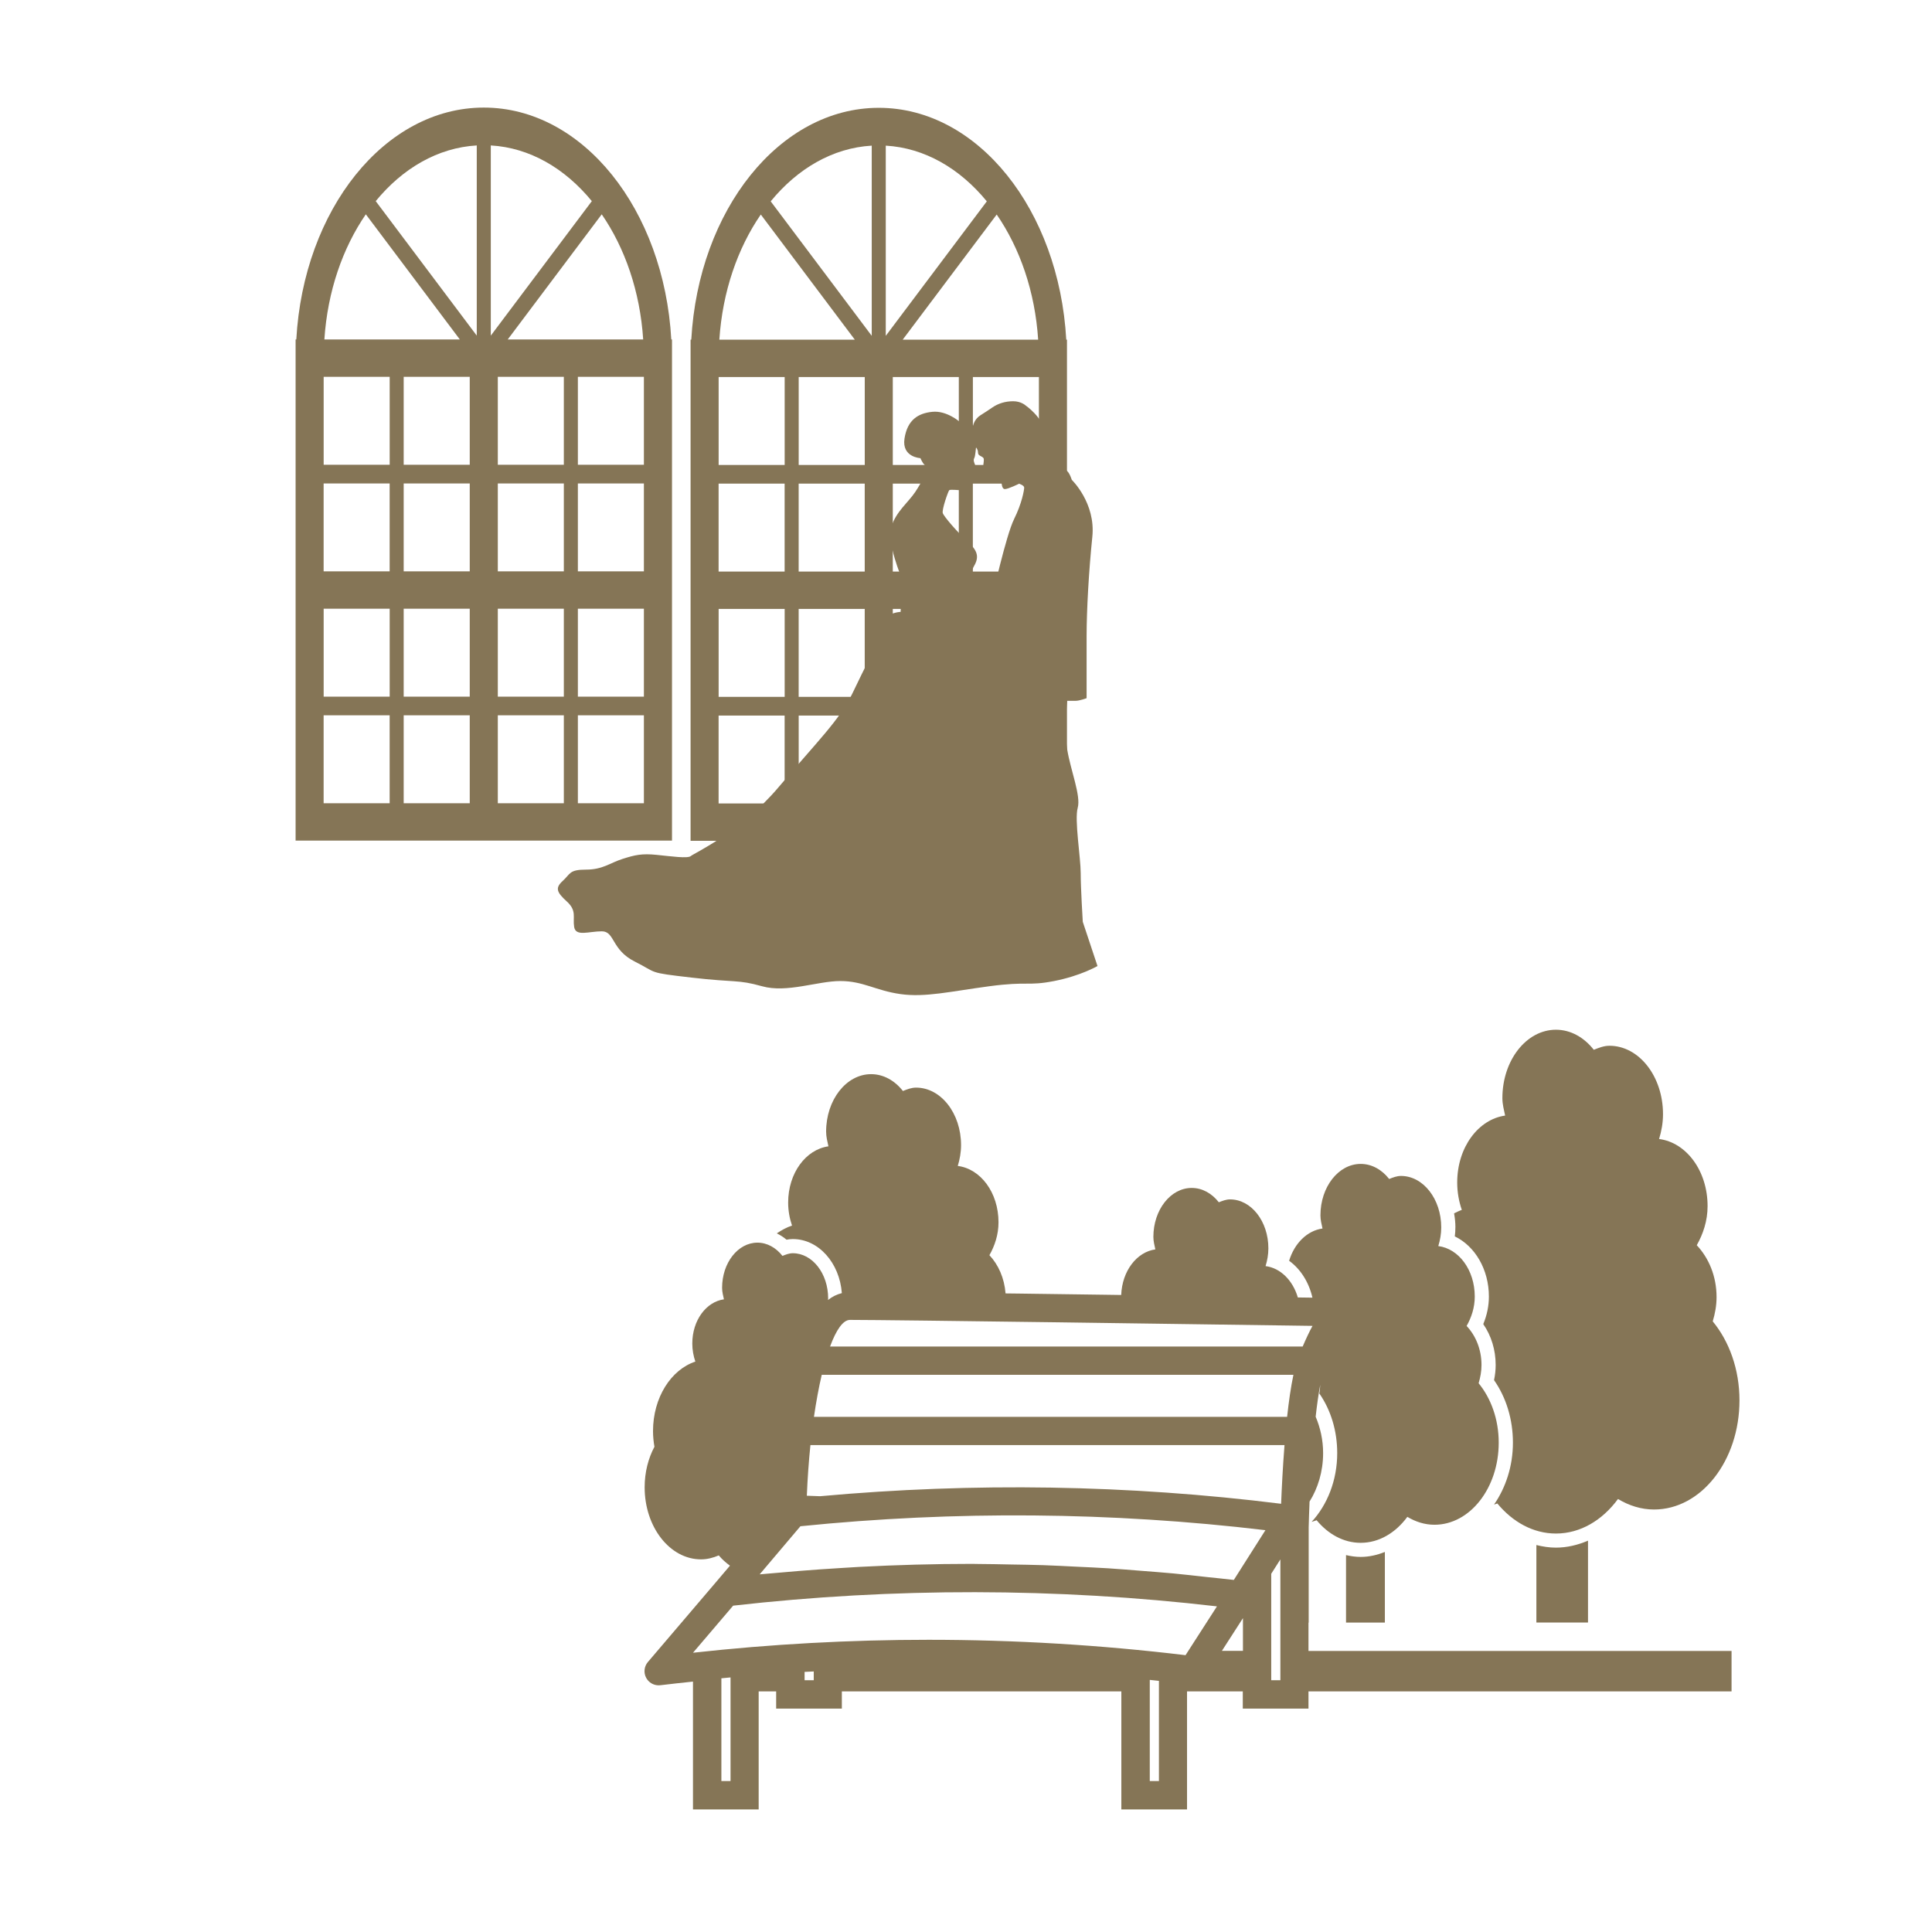
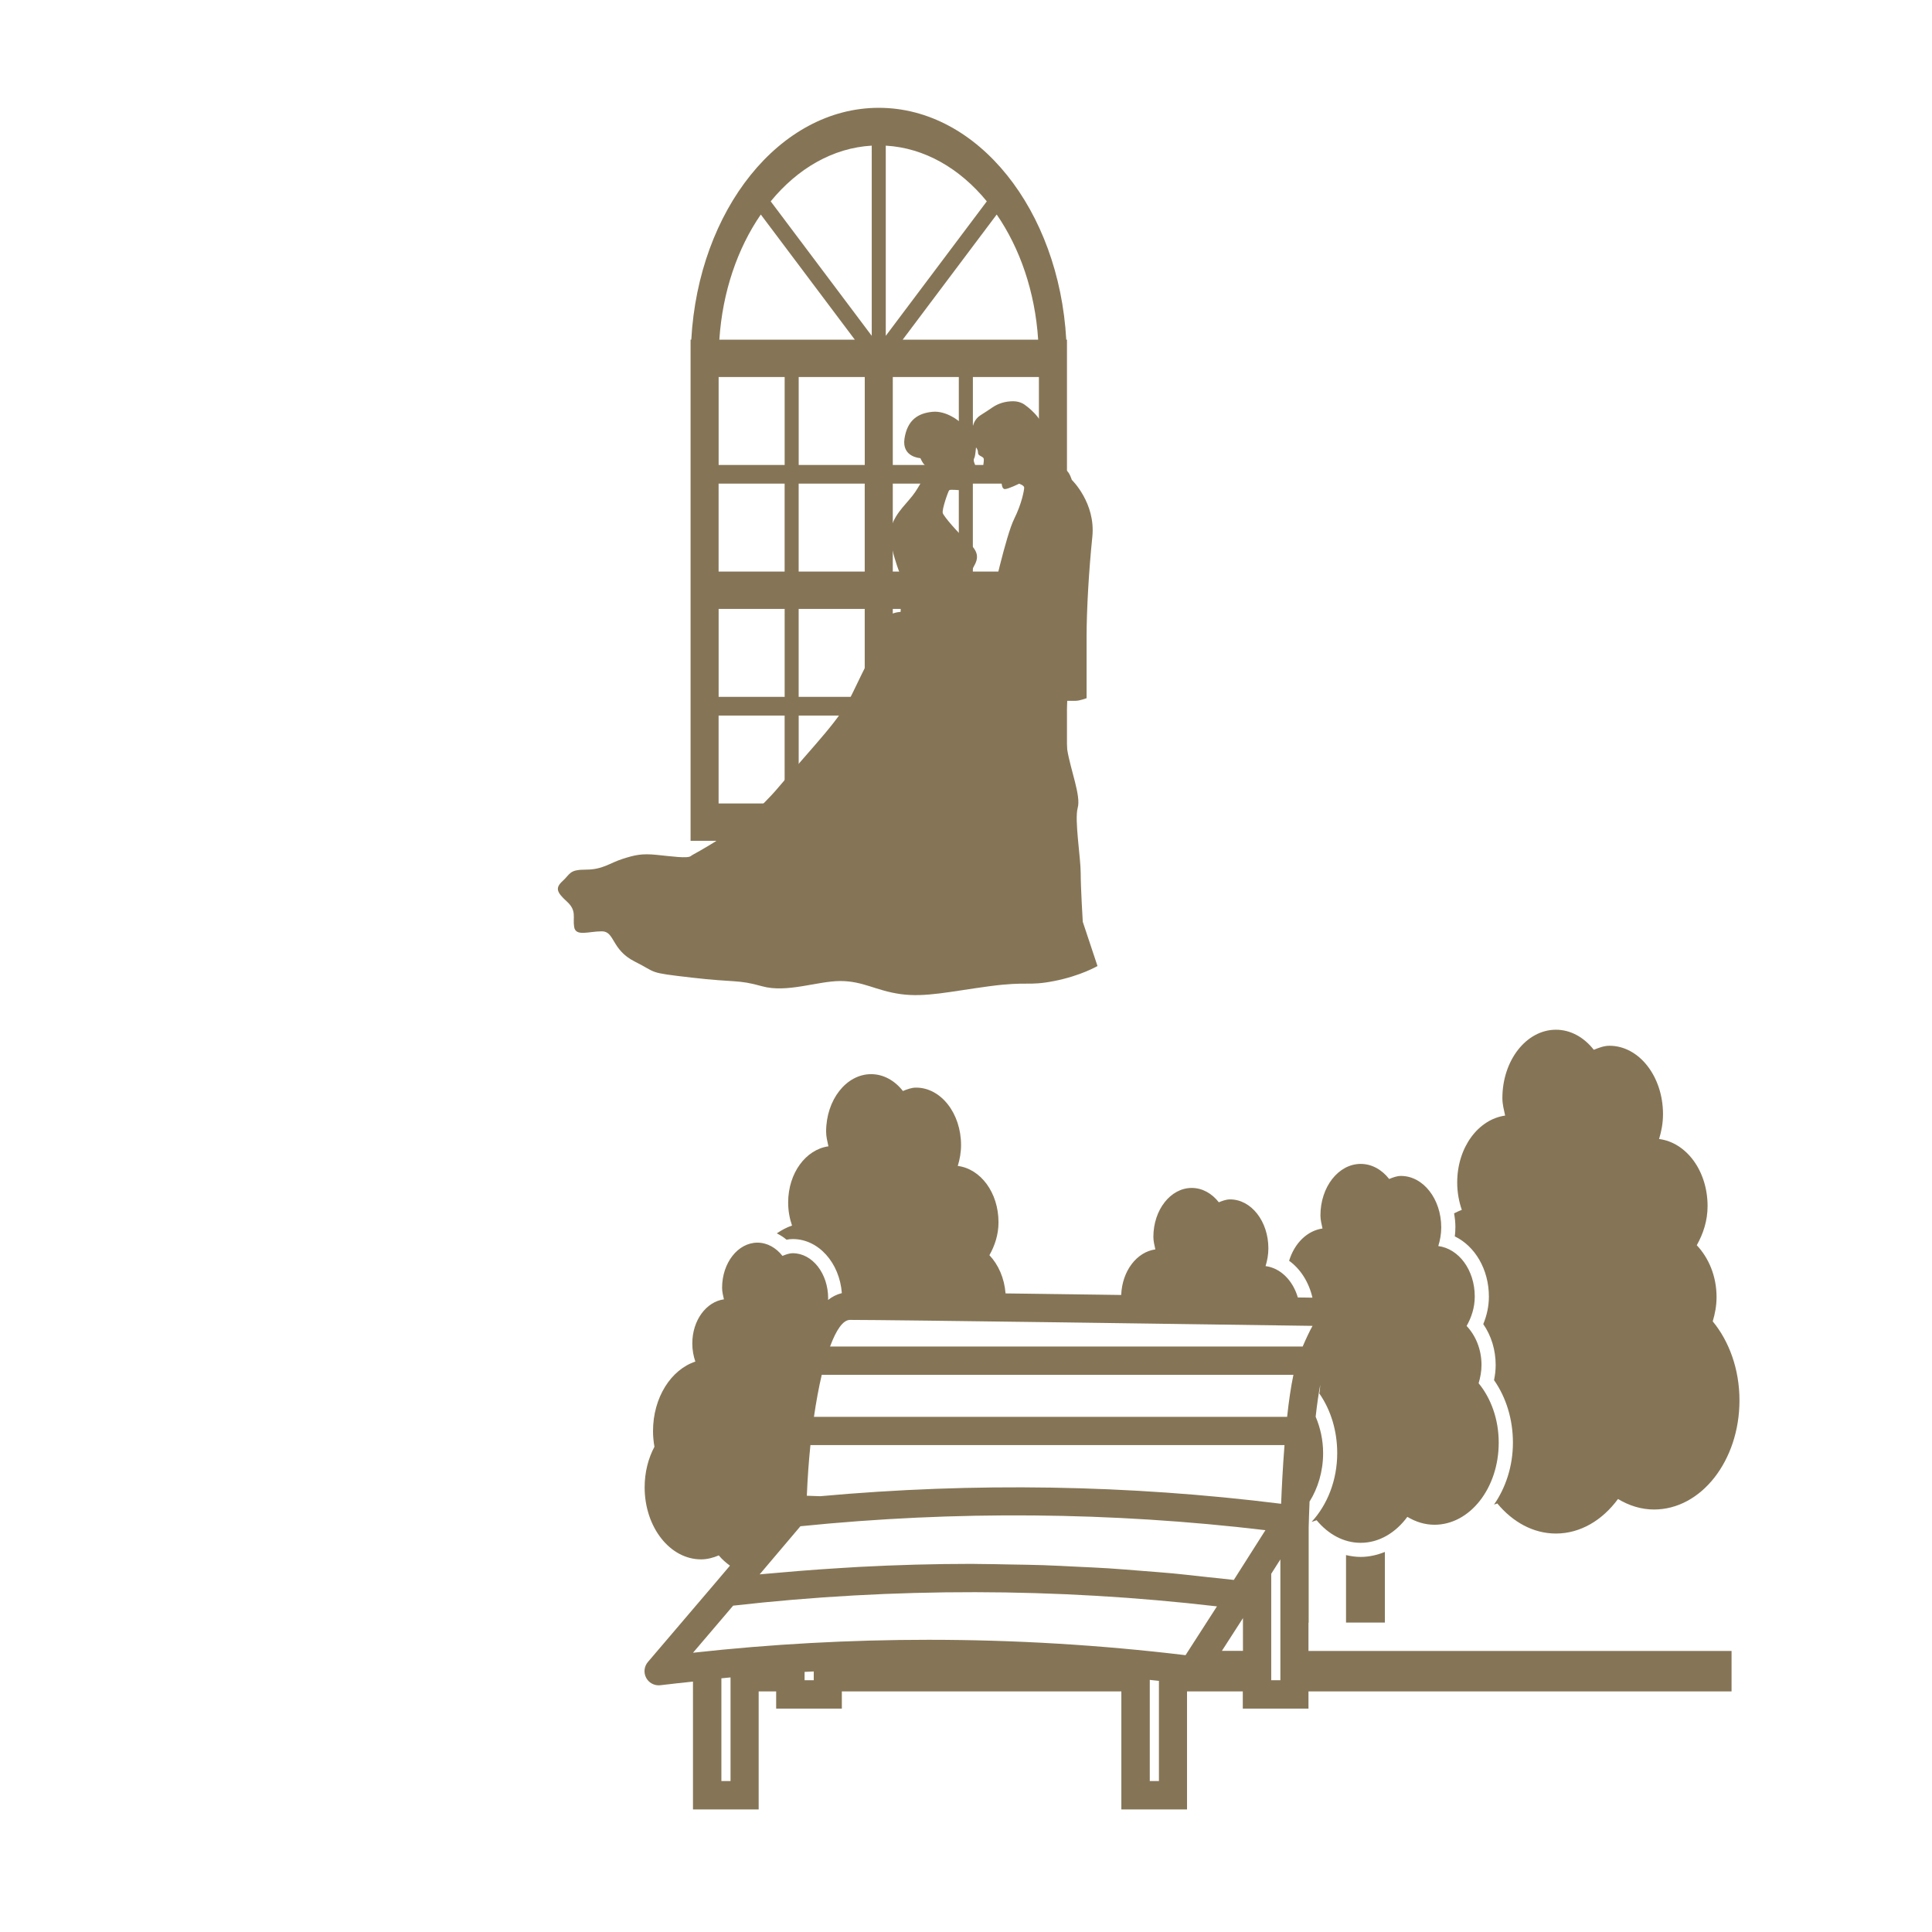
<svg xmlns="http://www.w3.org/2000/svg" id="_レイヤー_2" data-name="レイヤー 2" viewBox="0 0 57 57">
  <g id="_レイヤー_1-2" data-name="レイヤー 1">
    <g>
      <g>
-         <path id="_69" data-name="69" d="M14.273,3.174c-2.927.001-5.319,3.017-5.531,6.841h-.021v14.785h11.105v-14.785h-.021c-.213-3.825-2.604-6.841-5.531-6.841ZM17.049,16.857v-2.594h1.948v2.594h-1.948ZM11.91,11.118h1.949v2.594h-1.949v-2.594ZM11.497,13.712h-1.948v-2.594h1.948v2.594ZM14.687,14.263h1.948v2.594h-1.948v-2.594ZM14.066,9.902l-2.981-3.968c.794-.968,1.832-1.577,2.981-1.643v5.611ZM13.859,14.263v2.594h-1.949v-2.594h1.949ZM13.859,17.959v2.594h-1.949v-2.594h1.949ZM14.687,17.959h1.948v2.594h-1.948v-2.594ZM18.997,13.712h-1.948v-2.594h1.948v2.594ZM16.635,13.712h-1.948v-2.594h1.948v2.594ZM14.48,9.902v-5.611c1.149.066,2.187.675,2.981,1.643l-2.981,3.968ZM10.793,6.323l2.774,3.693h-3.997c.093-1.421.54-2.7,1.223-3.693ZM9.548,14.263h1.948v2.594h-1.948v-2.594ZM11.497,17.959v2.594h-1.948v-2.594h1.948ZM9.548,21.104h1.948v2.594h-1.948v-2.594ZM11.91,23.698v-2.594h1.949v2.594h-1.949ZM14.687,21.104h1.948v2.594h-1.948v-2.594ZM18.997,23.698h-1.948v-2.594h1.948v2.594ZM18.997,20.553h-1.948v-2.594h1.948v2.594ZM14.979,10.016l2.774-3.693c.683.993,1.131,2.272,1.223,3.693h-3.997Z" style="fill: #857556; stroke-width: 0px;" />
-         <path id="_69-2" data-name="69" d="M25.926,3.181c-2.927.001-5.319,3.017-5.531,6.841h-.021v14.785h11.105v-14.785h-.021c-.213-3.825-2.604-6.841-5.531-6.841ZM28.702,16.863v-2.594h1.948v2.594h-1.948ZM23.564,11.124h1.949v2.594h-1.949v-2.594ZM23.15,13.718h-1.948v-2.594h1.948v2.594ZM26.34,14.269h1.948v2.594h-1.948v-2.594ZM25.719,9.908l-2.981-3.968c.794-.968,1.832-1.577,2.981-1.643v5.611ZM25.512,14.269v2.594h-1.949v-2.594h1.949ZM25.512,17.965v2.594h-1.949v-2.594h1.949ZM26.34,17.965h1.948v2.594h-1.948v-2.594ZM30.651,13.718h-1.948v-2.594h1.948v2.594ZM28.288,13.718h-1.948v-2.594h1.948v2.594ZM26.133,9.908v-5.611c1.149.066,2.187.675,2.981,1.643l-2.981,3.968ZM22.446,6.329l2.774,3.693h-3.997c.093-1.421.54-2.7,1.223-3.693ZM21.201,14.269h1.948v2.594h-1.948v-2.594ZM23.15,17.965v2.594h-1.948v-2.594h1.948ZM21.201,21.111h1.948v2.594h-1.948v-2.594ZM23.564,23.705v-2.594h1.949v2.594h-1.949ZM26.34,21.111h1.948v2.594h-1.948v-2.594ZM30.651,23.705h-1.948v-2.594h1.948v2.594ZM30.651,20.56h-1.948v-2.594h1.948v2.594ZM26.632,10.022l2.774-3.693c.683.993,1.131,2.272,1.223,3.693h-3.997Z" style="fill: #857556; stroke-width: 0px;" />
+         <path id="_69-2" data-name="69" d="M25.926,3.181c-2.927.001-5.319,3.017-5.531,6.841h-.021v14.785h11.105v-14.785h-.021c-.213-3.825-2.604-6.841-5.531-6.841ZM28.702,16.863v-2.594h1.948v2.594h-1.948ZM23.564,11.124h1.949v2.594h-1.949v-2.594ZM23.15,13.718h-1.948v-2.594h1.948v2.594ZM26.34,14.269h1.948v2.594h-1.948v-2.594ZM25.719,9.908l-2.981-3.968c.794-.968,1.832-1.577,2.981-1.643v5.611ZM25.512,14.269v2.594h-1.949v-2.594h1.949ZM25.512,17.965v2.594h-1.949v-2.594h1.949ZM26.34,17.965h1.948v2.594h-1.948v-2.594ZM30.651,13.718h-1.948v-2.594h1.948v2.594ZM28.288,13.718h-1.948v-2.594h1.948ZM26.133,9.908v-5.611c1.149.066,2.187.675,2.981,1.643l-2.981,3.968ZM22.446,6.329l2.774,3.693h-3.997c.093-1.421.54-2.7,1.223-3.693ZM21.201,14.269h1.948v2.594h-1.948v-2.594ZM23.15,17.965v2.594h-1.948v-2.594h1.948ZM21.201,21.111h1.948v2.594h-1.948v-2.594ZM23.564,23.705v-2.594h1.949v2.594h-1.949ZM26.34,21.111h1.948v2.594h-1.948v-2.594ZM30.651,23.705h-1.948v-2.594h1.948v2.594ZM30.651,20.56h-1.948v-2.594h1.948v2.594ZM26.632,10.022l2.774-3.693c.683.993,1.131,2.272,1.223,3.693h-3.997Z" style="fill: #857556; stroke-width: 0px;" />
        <path d="M31.946,27.206s-.062-.991-.062-1.447c0-.456-.188-1.573-.088-1.926.1-.353-.213-1.117-.31-1.721-.097-.604,0-1.436,0-1.436h.253c.113,0,.319-.077.319-.077v-1.821c0-.778.066-1.94.169-2.94.103-1-.606-1.681-.606-1.681,0,0-.057-.188-.138-.262-.081-.074-.14-.057-.14-.057l-.188-.239-.115.006-.2-.297s0-.188-.038-.592c-.037-.405-.549-.758-.549-.758,0,0-.131-.12-.361-.12s-.441.064-.615.184q-.174.119-.352.231c-.178.111-.216.303-.216.303,0,0-.103-.094-.207-.12-.103-.026-.188.009-.188.009,0,0-.384-.338-.807-.295-.422.042-.737.239-.822.79-.084.551.469.577.469.577,0,0,.061.141.12.195.06.054.082.154.048.228,0,0-.119.274-.32.575-.2.302-.567.578-.707,1.031-.141.453.307,1.51.307,1.51l-.031.997s-.138,0-.326.085c-.188.085-.559.51-.559.51l.207.308s-.367.71-.742,1.496c-.375.786-1.051,1.436-2.178,2.769-1.125,1.334-2.501,1.953-2.59,2.034-.089.081-.582.009-1.013-.034-.431-.043-.629,0-1.004.12-.375.119-.582.316-1.079.316-.498,0-.455.124-.685.333-.23.209-.179.334.121.607.301.274.17.462.216.752.047.291.432.128.816.128.386,0,.279.545.97.891.69.346.352.321,1.675.474,1.323.154,1.351.051,2.084.256.732.205,1.632-.154,2.309-.154.675,0,1.041.282,1.773.385.732.103,1.465-.077,2.619-.231,1.155-.154,1.126,0,1.915-.154.788-.154,1.279-.443,1.279-.443l-.432-1.299ZM29.918,15.317c-.235.47-.648,2.324-.648,2.324,0,0-.042.039-.132.12-.089.081-.503.026-.503.026,0,0-.025,0-.025-.205,0-.205-.037-.598.131-.889.169-.291.072-.476-.207-.729-.278-.254-.688-.724-.719-.826-.032-.103.16-.646.19-.675.031-.029.256,0,.369,0,.113,0,.121-.137.129-.202.007-.065.032-.042.063-.07.032-.029.008-.057.008-.057,0,0,.026.015.054-.01.027-.025-.019-.109.006-.131.024-.022.131,0,.176-.041.044-.041-.045-.237-.068-.307-.024-.071-.014-.099.009-.145.022-.045.045-.298.045-.298,0,0,.058.053.058.152,0,.1.119.097.163.163.044.066-.088.45.041.45.128,0,.131-.063.168-.063.038,0,.055.02.055.073,0,.052.042.077.07.077s.028-.006.028-.006c0,0-.021.074.045.101.065.027.074-.014.113.066.026.052.014.214.112.214s.418-.158.418-.158c0,0,.15.047.15.115s-.065.462-.3.932Z" style="fill: #857556; stroke-width: 0px;" />
      </g>
      <g>
-         <path d="M45.328,45.583v2.287h1.523v-2.416c-.303.13-.622.206-.948.206-.196,0-.387-.03-.575-.077Z" style="fill: #857556; stroke-width: 0px;" />
        <path d="M42.938,36.212c0,.089-.005.177-.017.266.596.285,1.006.975,1.006,1.774,0,.275-.056.548-.166.813.237.344.366.763.366,1.207,0,.145-.016.293-.048.446.36.515.557,1.161.557,1.844,0,.699-.215,1.332-.557,1.827.032-.012.065-.019.097-.032.452.546,1.058.887,1.729.887.724,0,1.372-.395,1.831-1.019.324.194.682.31,1.063.31,1.392,0,2.521-1.442,2.521-3.22,0-.919-.305-1.744-.789-2.331.067-.224.113-.461.113-.715,0-.624-.235-1.161-.584-1.531.186-.331.319-.716.319-1.154,0-1.047-.632-1.879-1.431-1.98.07-.228.116-.473.116-.733,0-1.114-.707-2.018-1.58-2.018-.164,0-.314.06-.462.119-.286-.365-.681-.592-1.117-.592-.872,0-1.58.903-1.58,2.018,0,.183.046.347.081.515-.791.111-1.414.936-1.414,1.975,0,.288.051.56.136.808-.079.026-.152.066-.228.101.024.134.039.271.039.413Z" style="fill: #857556; stroke-width: 0px;" />
        <path d="M39.712,45.88v1.991h1.146v-2.084c-.229.092-.468.147-.713.147-.147,0-.291-.021-.433-.054Z" style="fill: #857556; stroke-width: 0px;" />
        <path d="M38.61,47.871v-2.807c.005-.197.013-.461.026-.763.246-.394.4-.887.4-1.43,0-.391-.084-.752-.22-1.074.039-.349.084-.671.135-.941-.007.085-.009.168-.027.255.342.492.528,1.108.528,1.76,0,.81-.296,1.53-.755,2.029.049-.017.1-.029.147-.049.34.411.796.667,1.3.667.544,0,1.032-.297,1.377-.766.244.146.513.233.8.233,1.047,0,1.896-1.084,1.896-2.422,0-.691-.23-1.311-.593-1.753.05-.168.085-.347.085-.538,0-.47-.177-.873-.439-1.152.14-.249.24-.538.24-.868,0-.787-.475-1.413-1.076-1.489.053-.172.087-.356.087-.551,0-.838-.532-1.518-1.188-1.518-.123,0-.236.045-.348.09-.215-.275-.512-.445-.84-.445-.656,0-1.188.679-1.188,1.518,0,.137.034.261.061.388-.451.063-.828.435-.985.952.336.242.583.631.688,1.088-.133-.002-.276-.004-.431-.006-.148-.505-.514-.87-.952-.925.05-.163.083-.338.083-.524,0-.798-.506-1.444-1.131-1.444-.117,0-.224.043-.331.085-.205-.262-.487-.423-.8-.423-.624,0-1.131.647-1.131,1.444,0,.131.033.248.058.369-.548.077-.98.635-1.007,1.345-.139-.002-.278-.004-.417-.006-.868-.012-1.741-.024-2.574-.035-.142-.002-.282-.004-.421-.005-.036-.455-.213-.849-.476-1.128.156-.278.268-.601.268-.97,0-.88-.531-1.579-1.202-1.663.059-.192.097-.397.097-.616,0-.936-.594-1.695-1.327-1.695-.138,0-.263.05-.388.1-.24-.307-.572-.497-.939-.497-.733,0-1.327.759-1.327,1.696,0,.154.038.291.068.433-.664.093-1.188.786-1.188,1.659,0,.242.043.47.114.679-.159.052-.307.135-.449.23.101.051.198.11.287.187.057-.012.119-.019.185-.019.761,0,1.38.703,1.447,1.595-.147.037-.283.103-.408.203.001-.016.004-.032.004-.048,0-.736-.467-1.332-1.043-1.332-.108,0-.207.04-.305.079-.189-.241-.45-.391-.738-.391-.576,0-1.043.597-1.043,1.332,0,.121.03.229.054.34-.522.073-.933.618-.933,1.304,0,.19.034.37.09.533-.717.237-1.249,1.061-1.249,2.051,0,.159.016.313.042.462-.182.341-.289.752-.289,1.196,0,1.174.745,2.126,1.664,2.126.184,0,.357-.047.523-.117.099.119.212.217.33.303-.09.106-.18.213-.271.319-.056.066-.112.132-.168.198-.661.778-1.322,1.553-1.982,2.325-.112.131-.132.318-.05.469.074.136.215.219.367.219.018,0,.035-.001.053-.003.319-.041.64-.071.96-.107v3.772h1.938v-3.482h.516v.507h1.938v-.507h8.246v3.482h1.938v-3.482h1.645v.507h1.938v-.507h12.482v-1.194h-12.482v-.834ZM21.553,49.882v2.664h-.27v-3.031c.09-.009.18-.018.27-.026v.393ZM24.008,49.572h-.27v-.246c.09-.005.18-.008.27-.013v.259ZM34.192,52.546h-.27v-2.984c.09.009.18.019.27.029v2.955ZM34.977,48.833c-2.519-.303-5.051-.454-7.583-.454-2.321,0-4.642.127-6.948.382.394-.462.789-.925,1.184-1.389,4.74-.537,9.538-.53,14.274.021-.309.482-.618.962-.927,1.44ZM36.671,47.871v.834h-.621c.179-.278.358-.555.537-.834.028-.044.056-.087.084-.131v.131ZM36.403,46.613c-.261-.032-.522-.055-.784-.084-.335-.037-.669-.076-1.004-.108-.306-.029-.613-.05-.92-.075-.333-.026-.665-.055-.998-.076-.314-.02-.628-.033-.942-.048-.326-.016-.653-.034-.979-.045-.32-.011-.641-.014-.961-.02-.321-.006-.641-.014-.962-.015-.06-0-.12-.003-.179-.003-1.113,0-2.225.031-3.337.09-.179.009-.359.022-.538.033-.412.025-.824.053-1.236.087-.209.017-.417.035-.626.054-.175.016-.349.028-.524.045.401-.472.801-.945,1.202-1.419,4.566-.464,9.176-.424,13.719.116-.31.49-.621.979-.931,1.466ZM37.775,49.572h-.27v-3.14c.09-.142.18-.283.27-.425v3.565ZM37.797,44.366c-4.501-.562-9.07-.635-13.601-.223l-.392-.014c.021-.517.057-1.018.106-1.494h13.987c-.051.648-.082,1.274-.1,1.731ZM37.975,41.801h-13.961c.066-.454.144-.872.23-1.24h13.916c-.075.355-.137.785-.186,1.24ZM38.433,39.727h-13.944c.182-.493.384-.786.588-.786,1.289,0,10.556.132,13.647.176-.091.163-.189.373-.291.61Z" style="fill: #857556; stroke-width: 0px;" />
      </g>
-       <rect width="57" height="57" style="fill: none; stroke-width: 0px;" />
    </g>
  </g>
</svg>